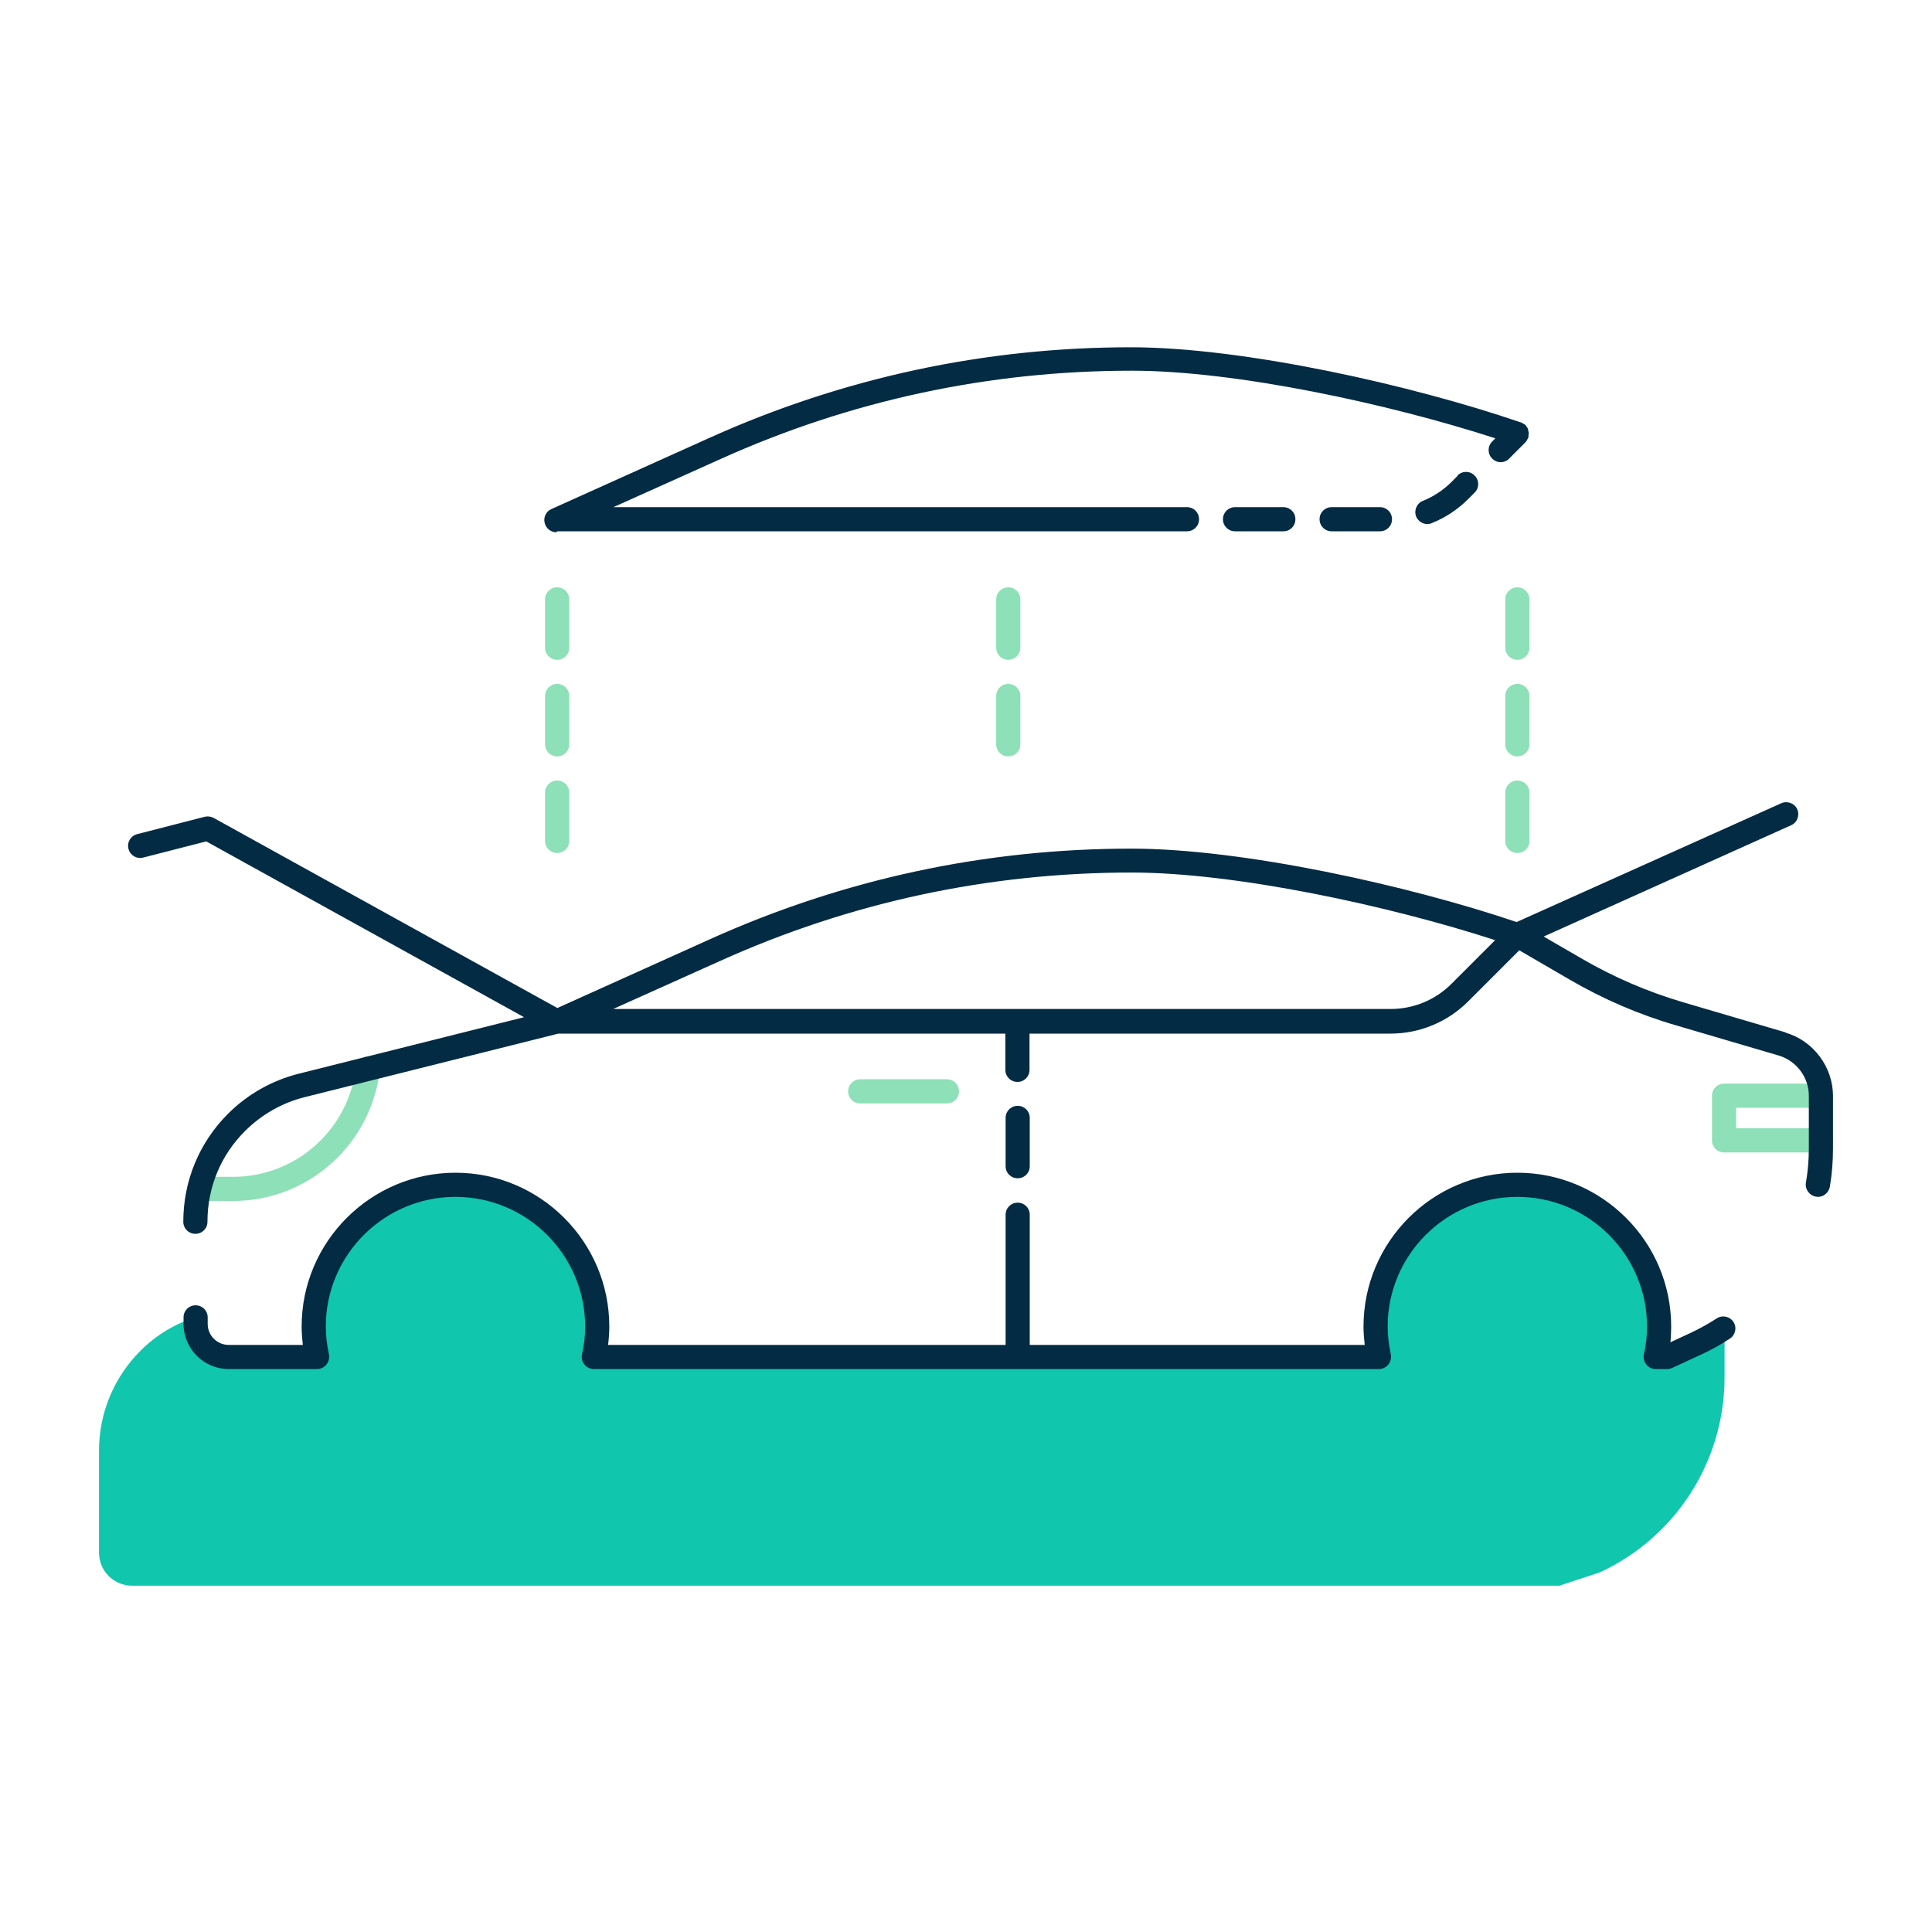
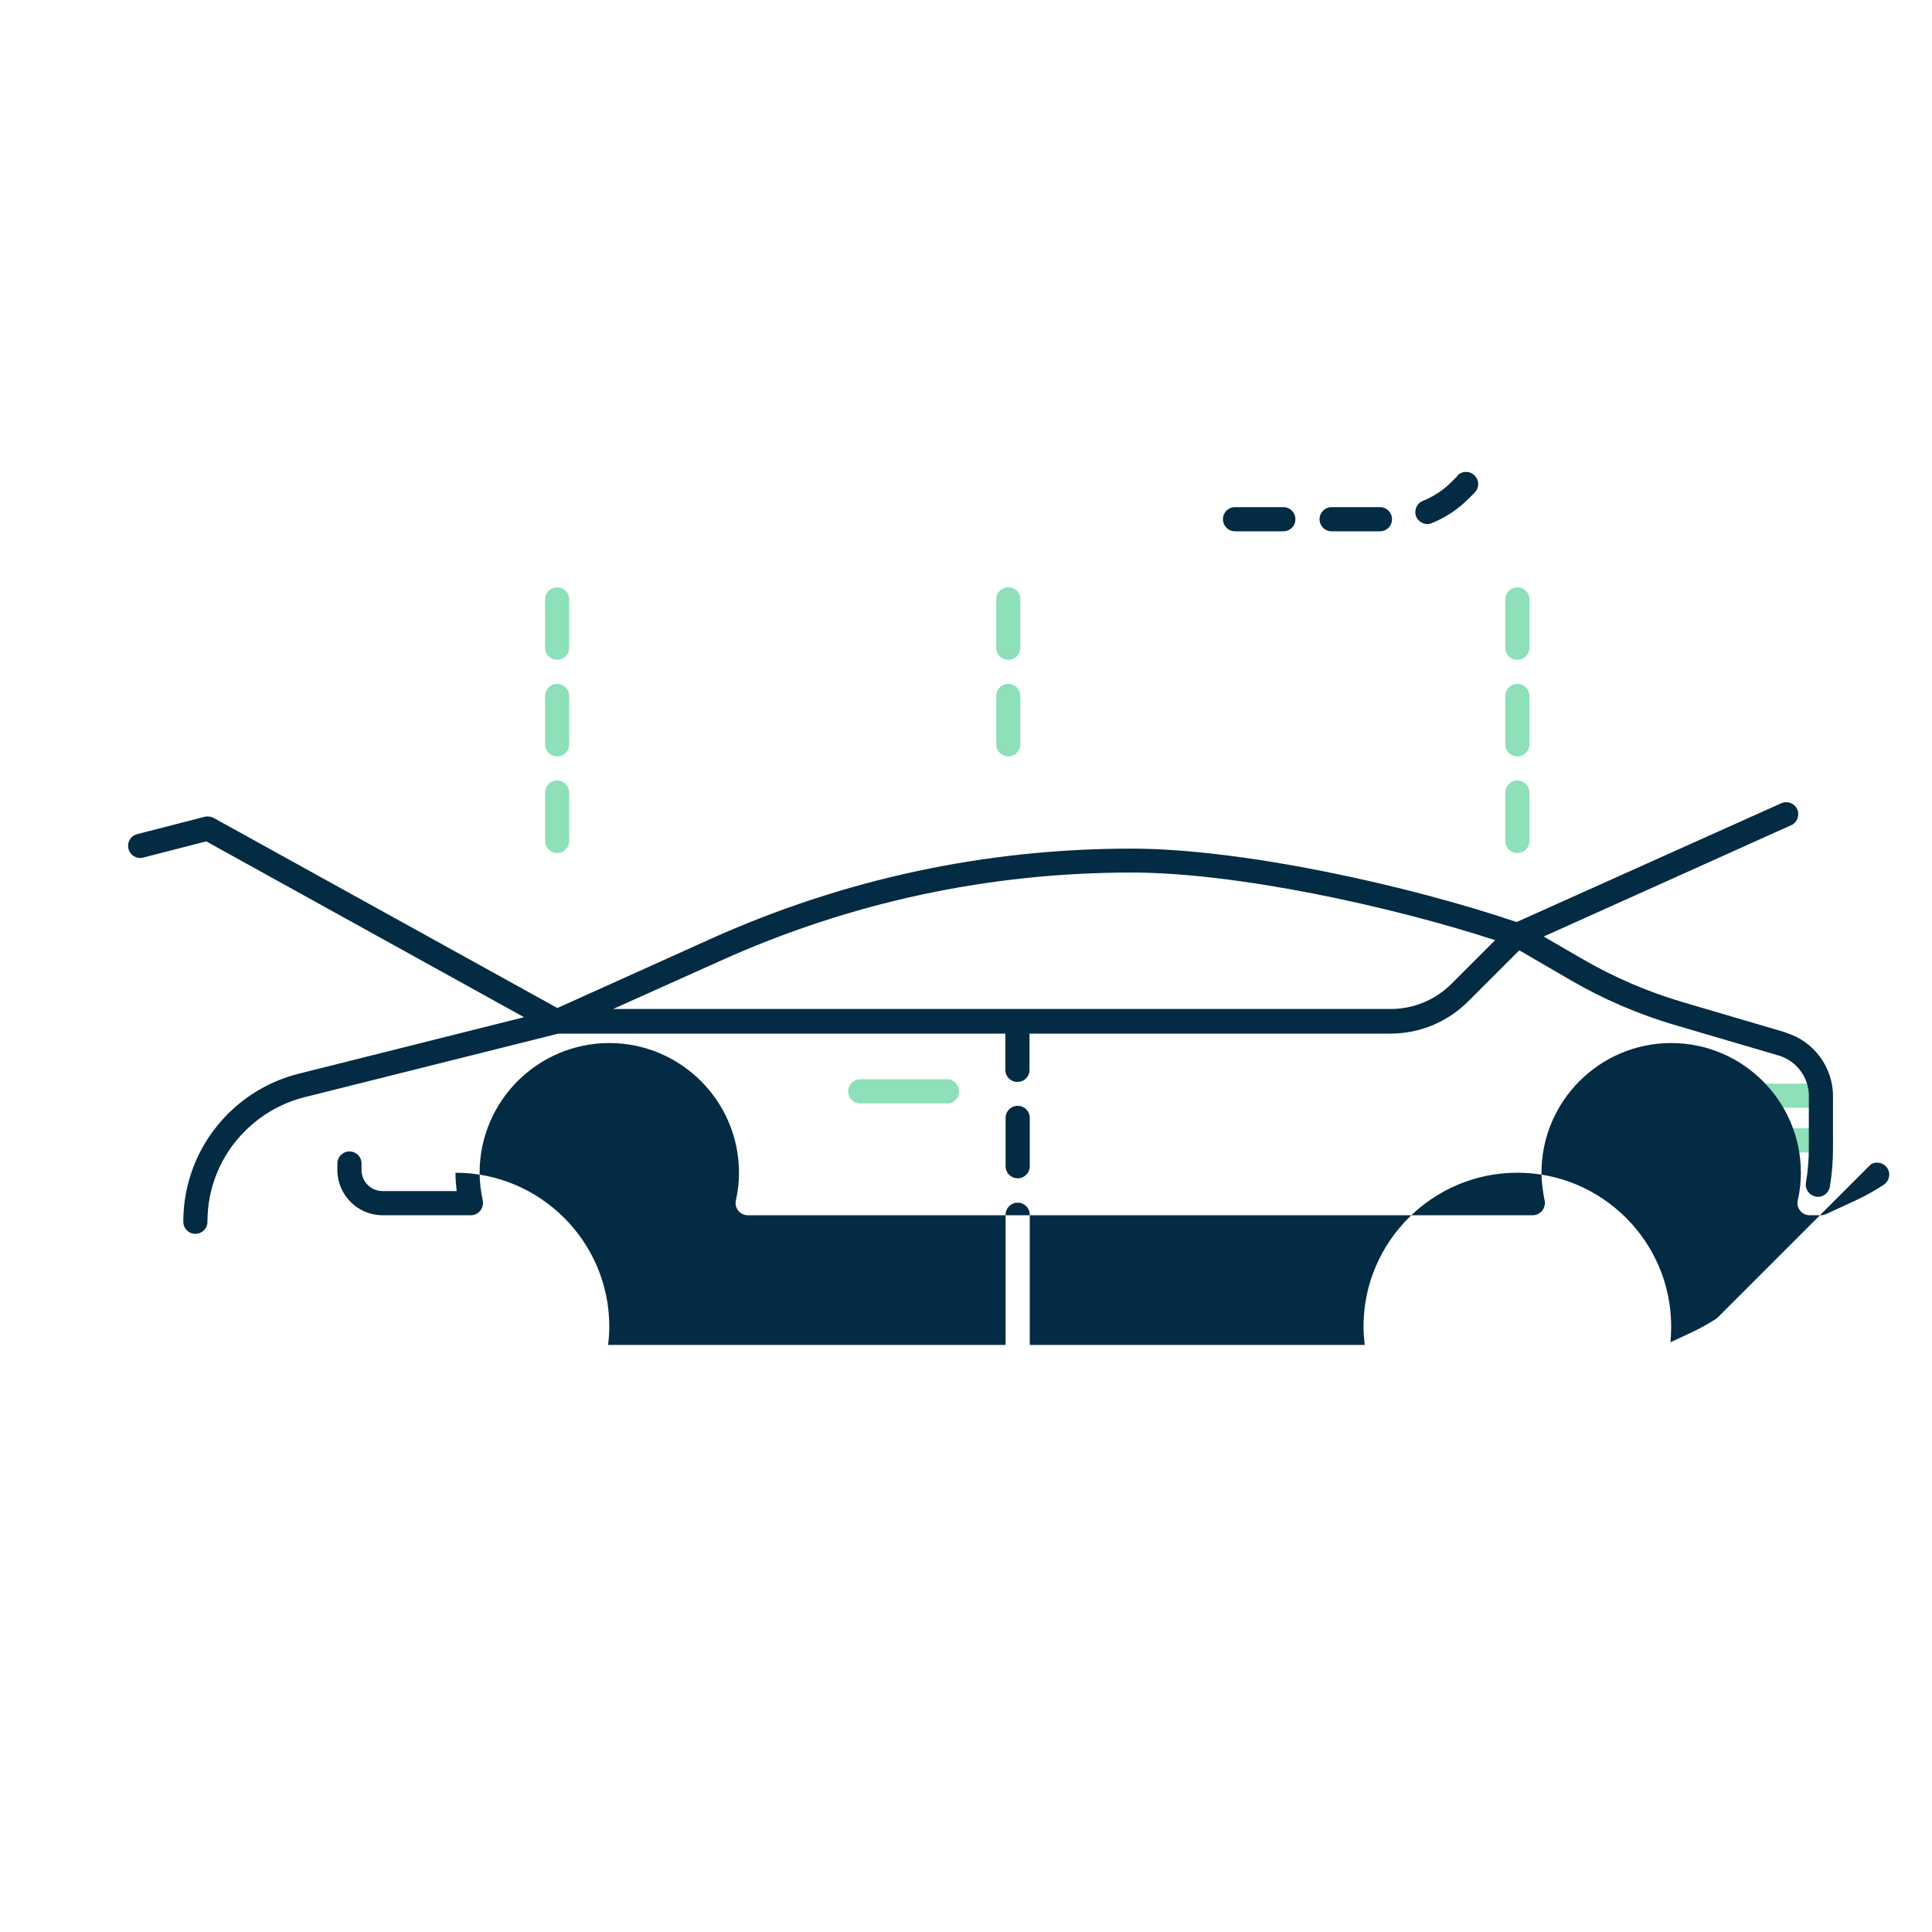
<svg xmlns="http://www.w3.org/2000/svg" id="Capa_5" data-name="Capa 5" viewBox="0 0 80 80">
  <defs>
    <style>
      .cls-1 {
        fill: #8de0b7;
      }

      .cls-1, .cls-2, .cls-3 {
        stroke-width: 0px;
      }

      .cls-2 {
        fill: #10c6ac;
      }

      .cls-3 {
        fill: #032b43;
      }
    </style>
  </defs>
-   <path class="cls-2" d="M69.04,56.18h-.48c.09-.41.14-.82.14-1.26,0-3.24-2.63-5.87-5.87-5.87s-5.87,2.63-5.87,5.87c0,.43.05.85.14,1.26H24.59c.09-.41.14-.82.14-1.26,0-3.24-2.63-5.87-5.87-5.87s-5.87,2.63-5.87,5.87c0,.43.05.85.14,1.26h-3.66c-.76,0-1.37-.61-1.37-1.37v-.27c-.86.28-1.65.75-2.29,1.4-1.09,1.09-1.71,2.57-1.71,4.12v4.23c0,.76.61,1.37,1.37,1.37h59.1l1.67-.55c3.15-1.45,5.17-4.61,5.17-8.08v-2.05c-.37.24-.76.46-1.17.65l-1.19.55Z" />
  <path class="cls-1" d="M39.21,44.69h-3.59c-.28,0-.5.22-.5.5s.22.5.5.5h3.59c.28,0,.5-.22.5-.5s-.22-.5-.5-.5Z" />
  <path class="cls-1" d="M75.4,45.87c.28,0,.5-.22.5-.5s-.22-.5-.5-.5h-4.01c-.28,0-.5.22-.5.5v1.85c0,.28.22.5.5.5h4.01c.28,0,.5-.22.5-.5s-.22-.5-.5-.5h-3.51v-.85h3.51Z" />
-   <path class="cls-1" d="M15.36,43.75c-.27-.06-.53.12-.59.39l-.1.48c-.21,1.07-.78,2.06-1.59,2.79-.94.85-2.16,1.32-3.43,1.32h-1.4c-.28,0-.5.22-.5.5s.22.5.5.5h1.4c1.52,0,2.97-.56,4.1-1.58.97-.87,1.64-2.06,1.9-3.34l.1-.48c.05-.27-.12-.53-.39-.59Z" />
  <path class="cls-1" d="M41.75,28.32c-.28,0-.5.22-.5.5v2c0,.28.22.5.5.5s.5-.22.5-.5v-2c0-.28-.22-.5-.5-.5Z" />
  <path class="cls-1" d="M41.75,24.32c-.28,0-.5.22-.5.5v2c0,.28.22.5.5.5s.5-.22.5-.5v-2c0-.28-.22-.5-.5-.5Z" />
  <path class="cls-1" d="M62.83,28.32c-.28,0-.5.22-.5.5v2c0,.28.22.5.5.5s.5-.22.5-.5v-2c0-.28-.22-.5-.5-.5Z" />
  <path class="cls-1" d="M62.83,24.32c-.28,0-.5.22-.5.5v2c0,.28.22.5.5.5s.5-.22.5-.5v-2c0-.28-.22-.5-.5-.5Z" />
  <path class="cls-1" d="M62.83,32.32c-.28,0-.5.22-.5.5v2c0,.28.22.5.5.5s.5-.22.5-.5v-2c0-.28-.22-.5-.5-.5Z" />
  <path class="cls-1" d="M23.07,24.32c-.28,0-.5.22-.5.5v2c0,.28.22.5.5.5s.5-.22.5-.5v-2c0-.28-.22-.5-.5-.5Z" />
  <path class="cls-1" d="M23.07,32.32c-.28,0-.5.22-.5.5v2c0,.28.22.5.5.5s.5-.22.5-.5v-2c0-.28-.22-.5-.5-.5Z" />
  <path class="cls-1" d="M23.07,28.32c-.28,0-.5.22-.5.5v2c0,.28.22.5.5.5s.5-.22.5-.5v-2c0-.28-.22-.5-.5-.5Z" />
  <path class="cls-3" d="M73.94,42.75l-4.25-1.25c-1.46-.43-2.88-1.04-4.2-1.81l-1.57-.91,10.25-4.61c.25-.11.36-.41.25-.66-.11-.25-.41-.36-.66-.25l-10.96,4.92c-4.49-1.52-11.35-3.04-15.95-3.04-6.06,0-11.92,1.26-17.45,3.75l-6.32,2.85-14.23-7.87c-.11-.06-.24-.08-.37-.05l-2.8.72c-.27.07-.43.34-.36.61s.34.43.61.36l2.61-.67,13.16,7.28-9.33,2.34c-1.11.28-2.12.85-2.93,1.66-1.19,1.19-1.85,2.78-1.85,4.47,0,.28.22.5.5.5s.5-.22.5-.5c0-1.42.55-2.76,1.56-3.76.68-.68,1.54-1.17,2.47-1.4l10.5-2.63h18.51v1.5c0,.28.22.5.5.5s.5-.22.5-.5v-1.5h14.94c1.22,0,2.37-.48,3.23-1.34l2.11-2.11,2.08,1.21c1.39.81,2.87,1.45,4.42,1.9l4.25,1.25c.73.22,1.24.9,1.24,1.66v2.18c0,.48-.04.95-.12,1.42-.05.27.14.53.41.58.28.05.53-.14.58-.41.09-.52.13-1.05.13-1.58v-2.18c0-1.2-.81-2.28-1.96-2.62ZM60.1,40.74c-.67.67-1.57,1.04-2.52,1.04H25.39l4.43-1.99c5.39-2.43,11.12-3.66,17.04-3.66,4.3,0,10.65,1.37,15.05,2.8l-1.81,1.81Z" />
-   <path class="cls-3" d="M71.09,54.59c-.34.22-.7.42-1.06.59l-.86.4c.02-.22.03-.43.03-.65,0-3.51-2.86-6.37-6.37-6.37s-6.37,2.86-6.37,6.37c0,.25.02.5.05.76h-13.87v-5.39c0-.28-.22-.5-.5-.5s-.5.22-.5.5v5.39h-16.46c.03-.25.05-.51.05-.76,0-3.51-2.86-6.37-6.37-6.37s-6.37,2.86-6.37,6.37c0,.25.02.5.05.76h-3.07c-.48,0-.87-.39-.87-.87v-.27c0-.28-.22-.5-.5-.5s-.5.22-.5.5v.27c0,1.03.84,1.87,1.87,1.87h3.66c.15,0,.29-.07.39-.19.09-.12.13-.27.1-.42-.08-.38-.13-.77-.13-1.15,0-2.96,2.41-5.37,5.37-5.37s5.37,2.41,5.37,5.37c0,.38-.04.76-.13,1.15-.03.15,0,.3.1.42.09.12.24.19.39.19h32.51c.15,0,.29-.07.39-.19.09-.12.13-.27.1-.42-.08-.39-.13-.77-.13-1.15,0-2.96,2.41-5.37,5.37-5.37s5.37,2.41,5.37,5.37c0,.38-.04.76-.13,1.15-.03.15,0,.3.1.42.09.12.24.19.39.19h.48c.07,0,.14-.02.21-.05l1.19-.55c.41-.19.81-.41,1.19-.66.23-.15.3-.46.15-.69-.15-.23-.46-.3-.69-.15Z" />
+   <path class="cls-3" d="M71.09,54.59c-.34.22-.7.42-1.06.59l-.86.4c.02-.22.03-.43.03-.65,0-3.51-2.86-6.37-6.37-6.37s-6.37,2.86-6.37,6.37c0,.25.02.5.05.76h-13.87v-5.39c0-.28-.22-.5-.5-.5s-.5.22-.5.5v5.39h-16.46c.03-.25.05-.51.05-.76,0-3.51-2.86-6.37-6.37-6.37c0,.25.02.5.05.76h-3.07c-.48,0-.87-.39-.87-.87v-.27c0-.28-.22-.5-.5-.5s-.5.22-.5.5v.27c0,1.03.84,1.87,1.87,1.87h3.66c.15,0,.29-.07.39-.19.09-.12.13-.27.1-.42-.08-.38-.13-.77-.13-1.15,0-2.96,2.41-5.37,5.37-5.37s5.37,2.41,5.37,5.37c0,.38-.04.76-.13,1.15-.03.15,0,.3.1.42.09.12.24.19.39.19h32.51c.15,0,.29-.07.39-.19.09-.12.13-.27.1-.42-.08-.39-.13-.77-.13-1.15,0-2.96,2.41-5.37,5.37-5.37s5.37,2.41,5.37,5.37c0,.38-.04.76-.13,1.15-.03.15,0,.3.1.42.09.12.24.19.39.19h.48c.07,0,.14-.02.21-.05l1.19-.55c.41-.19.81-.41,1.19-.66.23-.15.3-.46.15-.69-.15-.23-.46-.3-.69-.15Z" />
  <path class="cls-3" d="M55.14,21c-.28,0-.5.22-.5.5s.22.5.5.5h2c.28,0,.5-.22.5-.5s-.22-.5-.5-.5h-2Z" />
  <path class="cls-3" d="M60.36,19.7l-.26.26c-.34.34-.74.6-1.18.78-.26.1-.38.4-.28.65.08.19.27.31.46.31.06,0,.13-.01.19-.04.57-.23,1.08-.57,1.51-1l.26-.26c.2-.2.2-.51,0-.71s-.51-.2-.71,0Z" />
  <path class="cls-3" d="M51.14,21c-.28,0-.5.22-.5.5s.22.5.5.5h2c.28,0,.5-.22.5-.5s-.22-.5-.5-.5h-2Z" />
-   <path class="cls-3" d="M23.07,22h26.08c.28,0,.5-.22.5-.5s-.22-.5-.5-.5h-23.75l4.43-1.99c5.39-2.43,11.12-3.66,17.04-3.66,4.3,0,10.64,1.37,15.05,2.8l-.13.13c-.2.2-.2.51,0,.71.1.1.23.15.35.15s.26-.05.35-.15l.7-.7s0,0,0-.01c.02-.02.03-.05.05-.08.02-.03.04-.06.05-.09,0,0,0,0,0-.01,0-.02,0-.05,0-.07,0-.04.02-.07.01-.11,0-.03-.01-.06-.02-.09,0-.03-.01-.06-.02-.09-.01-.03-.04-.06-.06-.09-.01-.02-.02-.04-.04-.06,0,0,0,0-.01,0-.02-.02-.05-.04-.08-.05-.03-.02-.06-.04-.09-.05,0,0,0,0-.01,0-4.49-1.54-11.47-3.11-16.14-3.11-6.06,0-11.92,1.26-17.45,3.75l-6.55,2.95c-.22.1-.33.33-.28.56.05.23.25.4.49.4Z" />
  <path class="cls-3" d="M42.14,48.79c.28,0,.5-.22.5-.5v-2c0-.28-.22-.5-.5-.5s-.5.22-.5.5v2c0,.28.22.5.5.5Z" />
</svg>